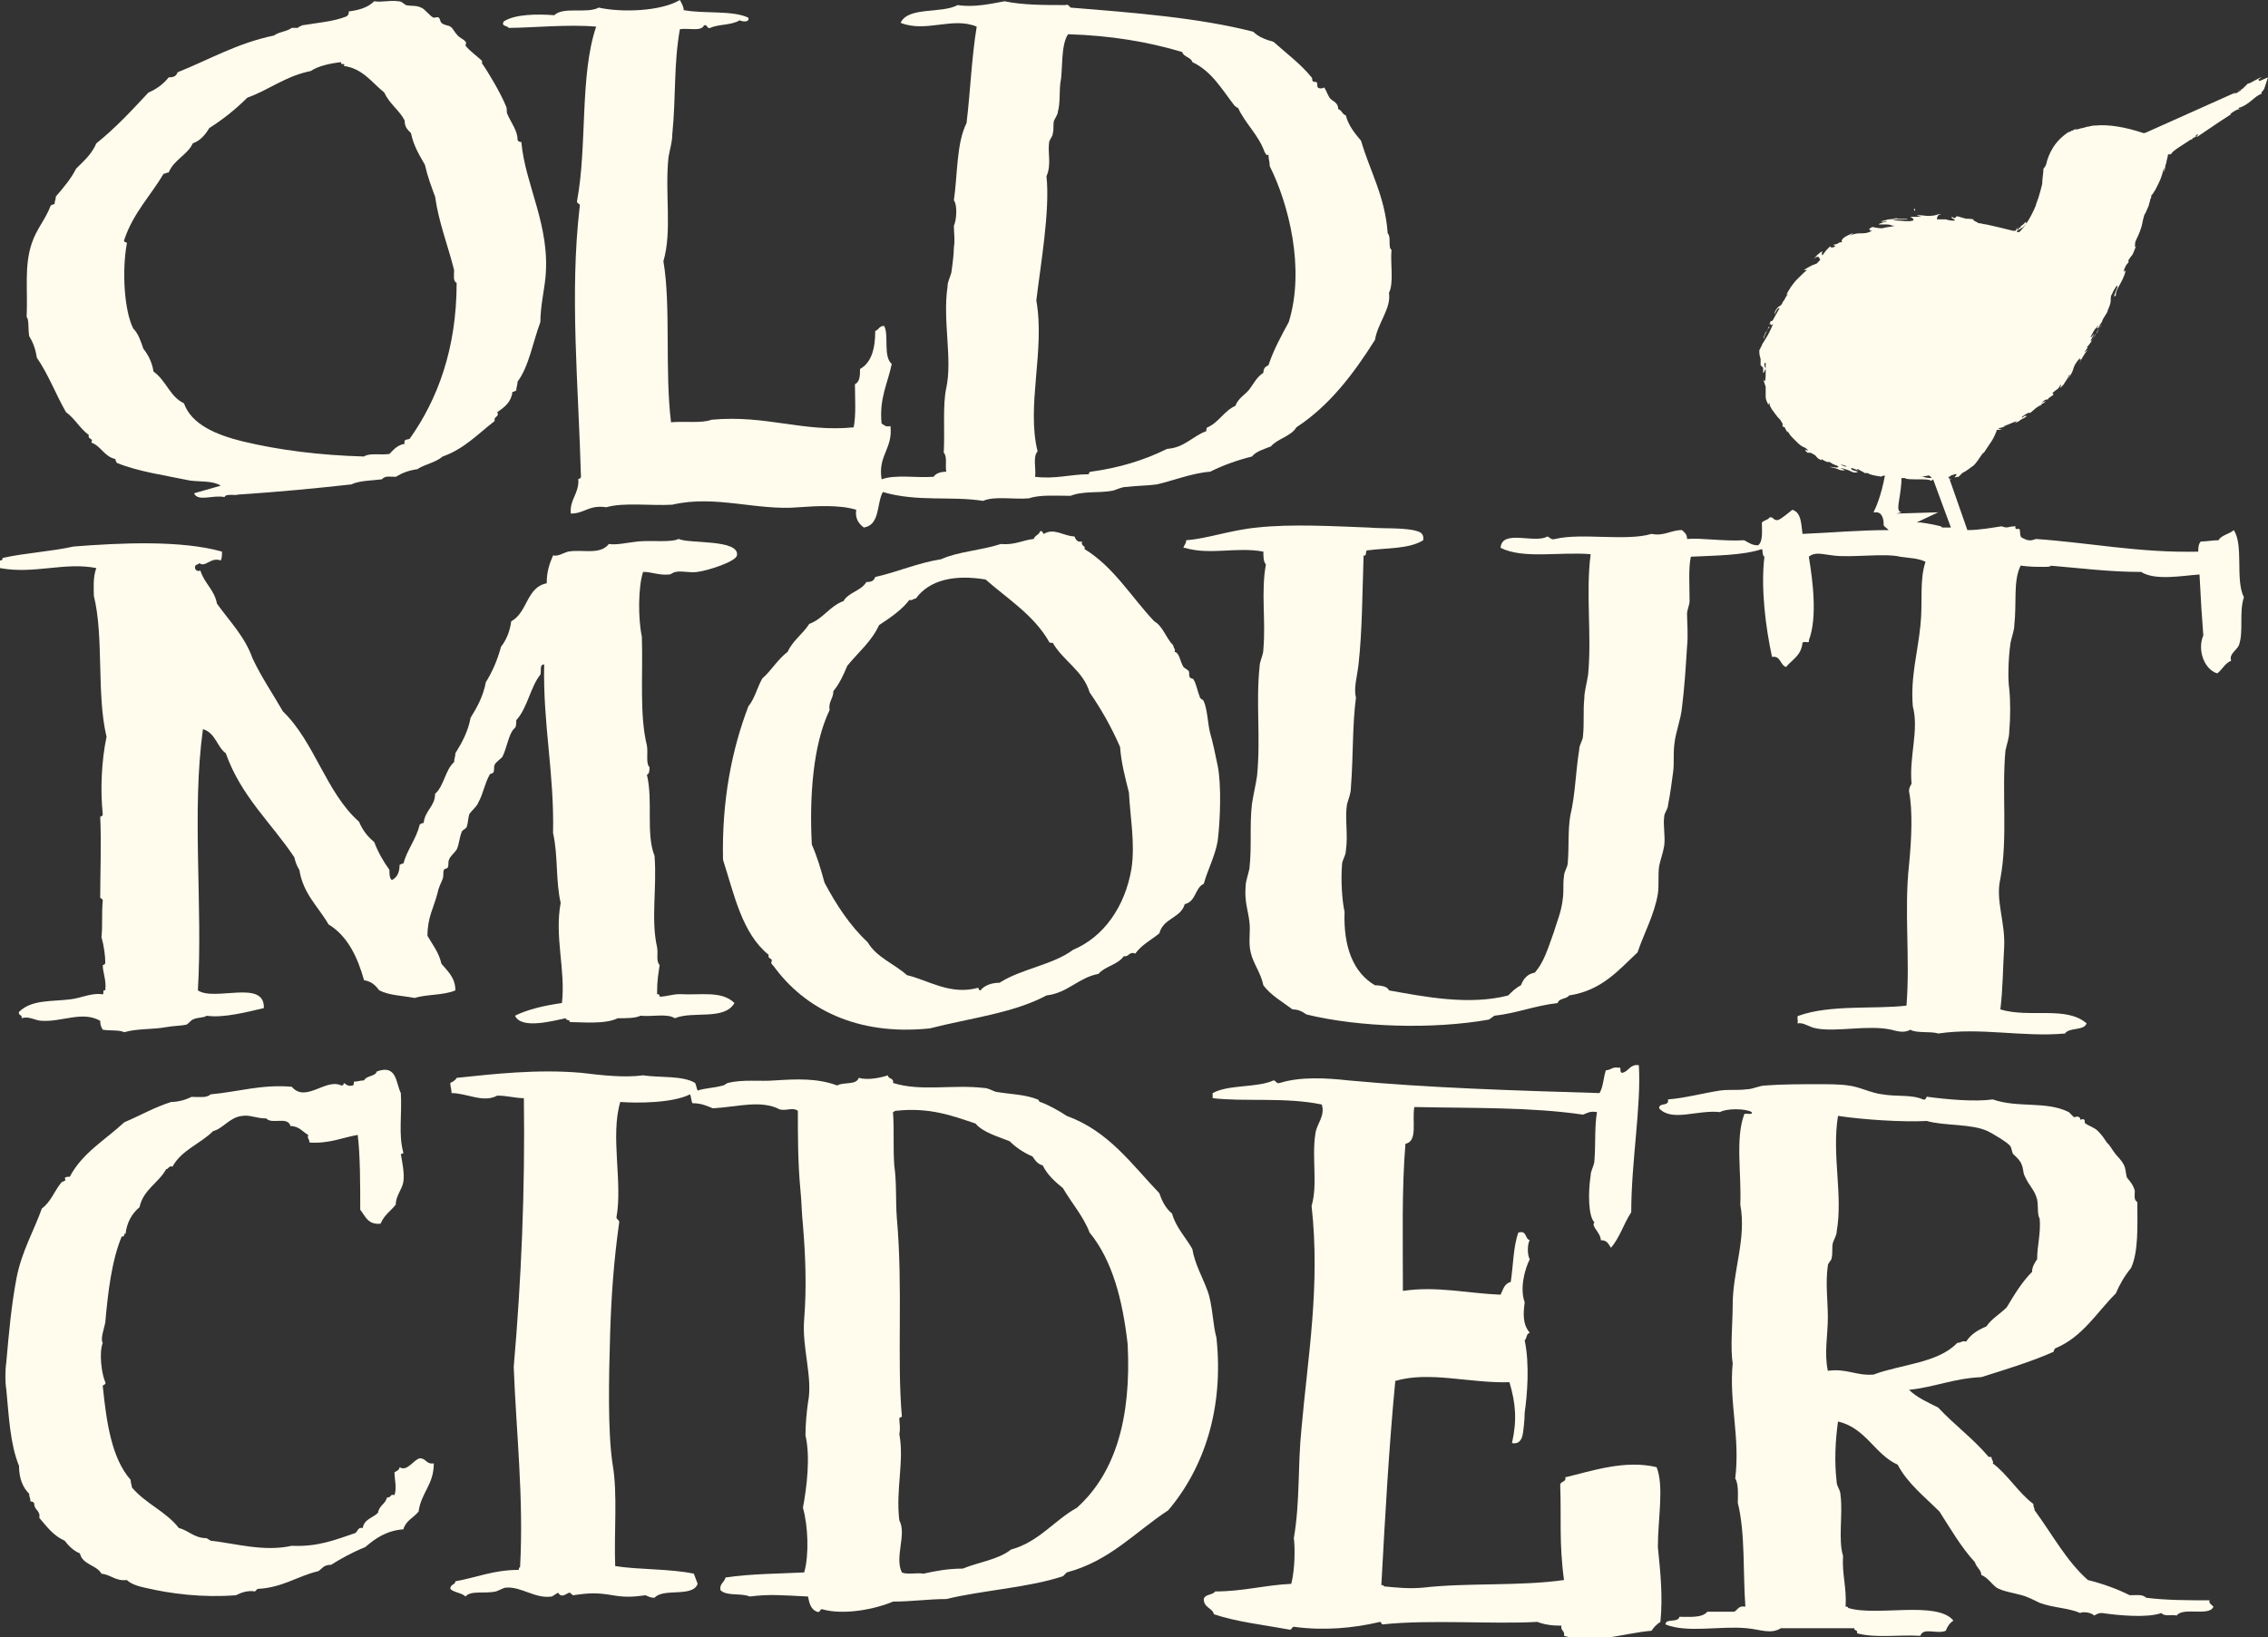
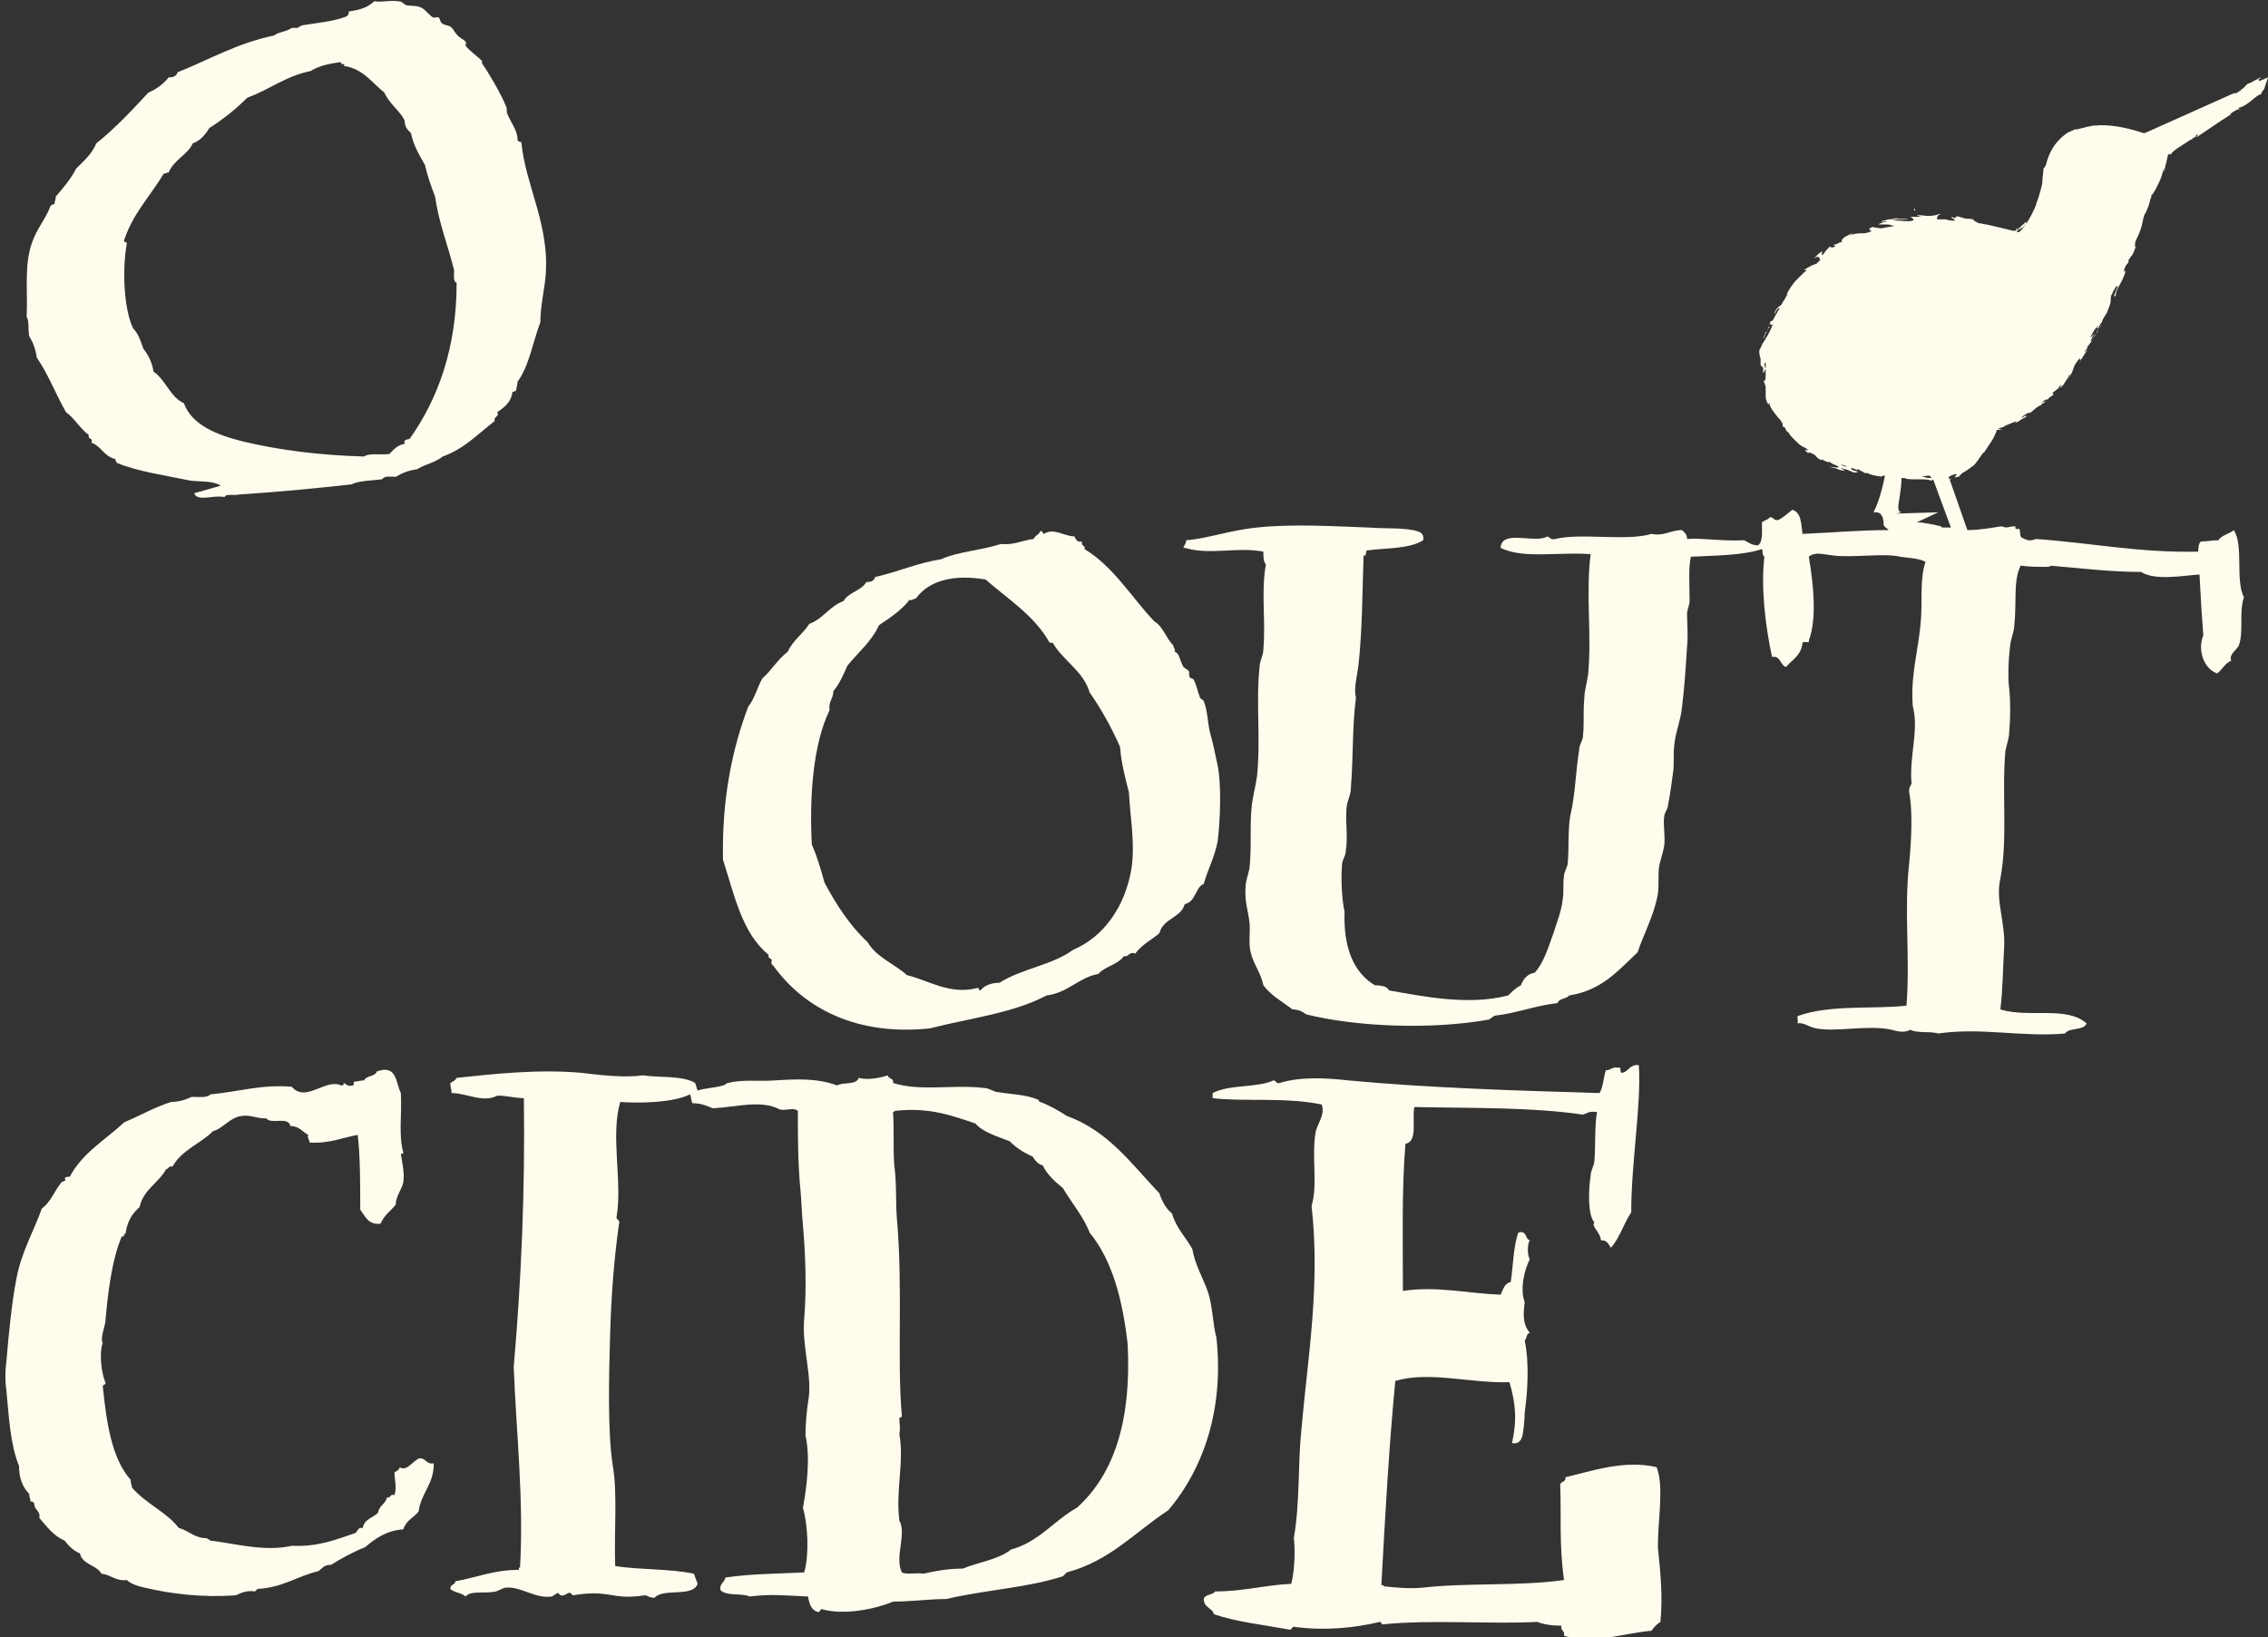
<svg xmlns="http://www.w3.org/2000/svg" xmlns:xlink="http://www.w3.org/1999/xlink" version="1.1" id="Layer_1" x="0px" y="0px" width="178.8px" height="129.1px" viewBox="0 0 178.8 129.1" style="enable-background:new 0 0 178.8 129.1;" xml:space="preserve">
  <rect x="0" y="0" width="178.8" height="129.1" fill="#333333" stroke="none" />
  <style type="text/css">
	.st0{clip-path:url(#SVGID_2_);fill:#fffced;}
</style>
  <g>
    <defs>
      <rect id="SVGID_1_" width="178.8" height="129.1" />
    </defs>
    <clipPath id="SVGID_2_">
      <use xlink:href="#SVGID_1_" style="overflow:visible;" />
    </clipPath>
-     <path class="st0" d="M40.1,2.2c1.7,0,4.7-0.3,6.9-0.1c-1.3,3.8-0.7,9.4-1.5,13.7c-0.1,0.3,0.3,0.2,0.2,0.5   c-0.8,6.9-0.1,14,0.1,21.3c0,0.2-0.3,0.1-0.2,0.3c0,1.1-0.7,1.5-0.6,2.6c1.1,0,1.4-0.7,2.8-0.5c1.4-0.4,3.5-0.1,5.2-0.2   c3.4-0.8,6.7,0.5,10,0.2c1.4-0.1,3.2-0.2,4.5,0.2c-0.1,0.7,0.2,1.1,0.6,1.4c1.3-0.2,1-1.9,1.5-2.8c2.7,0.8,5.4,0.3,7.9,0.7   c0.9-0.4,2.4-0.1,3.6-0.2c0.9-0.3,2.1-0.2,3.3-0.2c1-0.4,2.2-0.2,3.3-0.4c0.4-0.1,0.7-0.3,1.1-0.3c0.8-0.1,1.7-0.1,2.4-0.2   c1.3-0.3,2.8-0.9,4.2-1c1-0.5,2.1-0.9,3.3-1.2c0.3-0.4,1-0.6,1.5-0.8c0.5-0.6,1.6-0.8,2-1.5c2.6-1.7,4.5-4.2,6.2-6.9   c0.2-1.3,1.3-2.5,1.1-3.7c0.4-0.8,0.1-2.3,0.2-3.4c-0.3-0.2,0-1-0.3-1.3c-0.2-2.9-1.4-4.9-2.1-7.3c-0.5-0.6-1-1.2-1.2-2   c-0.3-0.1-0.3-0.4-0.6-0.5c0-0.5-0.4-0.6-0.6-0.8c-0.2-0.2-0.3-0.6-0.5-0.9C104.2,7,104,7,103.9,6.9c-0.1-0.1,0-0.3-0.1-0.4   c-0.1-0.1-0.3,0-0.3-0.1c-0.1-0.1,0-0.2-0.1-0.3c-0.9-1.1-2-1.9-3-2.8c-0.7-0.2-1.2-0.4-1.6-0.8C94.5,1.4,89.4,1,84.4,0.6   c-0.1-0.1-0.2-0.3-0.4-0.2c-1.7,0-3.4,0-4.8-0.3c-1.1,0.2-2.4,0.5-3.7,0.3c-1.3,0.7-3.9,0.1-4.5,1.4c2,0.8,4.1-0.5,6,0.3   c-0.4,2.4-0.5,5.1-0.8,7.6c-0.8,1.6-0.7,4-1,6.1c0.3,0.4,0.2,1.6,0,2c0,0.6,0.1,1.1,0,1.7c0,0.5-0.1,1.3-0.2,2   c-0.1,0.4-0.3,0.7-0.3,1.1c-0.4,2.7,0.4,5.7-0.1,8c-0.3,1.4-0.1,3.4-0.2,5.1c0.3,0.3,0.1,1,0.2,1.5c-0.4,0-0.8,0.1-1,0.4   c-1.4,0.1-3-0.2-4.1,0.2c-0.3-1.9,0.9-2.4,0.7-4.2c-0.4,0.1-0.5-0.1-0.7-0.2c-0.2-2,0.5-3.2,0.8-4.7c-0.7-0.6-0.2-2.3-0.6-3   c-0.4,0-0.4,0.3-0.7,0.4c0,1.4-0.3,2.5-1.2,3c0,0.5,0,1-0.4,1.2c0,1.1,0.1,2.4-0.1,3.4c-4,0.4-6.9-1-11.2-0.6   c-0.8,0.3-2.1,0.1-3.2,0.2c-0.5-4.1,0-9.2-0.6-12.7c0.7-2.4,0.1-5.3,0.4-8.2c0.1-0.6,0.3-1.2,0.3-1.8c0.3-3,0.1-5.5,0.6-8.3   c0.7-0.1,1.7,0.2,1.9-0.3c0.3-0.1,0.2,0.3,0.5,0.2c0.6-0.3,1.7-0.2,2.3-0.6c0.2,0.1,0.8,0.2,0.7-0.2c-1.2-0.6-3.5-0.3-5.1-0.6   c0-0.3-0.2-0.6-0.3-0.8c-1.5,0.9-4.6,1-6.4,0.6c-0.9,0.5-2.8-0.1-3.5,0.6c-1.3-0.1-3.1-0.1-4,0.5C39.5,2.1,40,2,40.1,2.2    M81.7,23.7c0.3-2.6,1.1-7.1,0.8-9.8c0.4-0.9,0.1-1.8,0.2-2.6c0-0.3,0.3-0.5,0.3-0.8c0.1-0.3,0-0.7,0.1-1c0.1-0.2,0.3-0.5,0.3-0.7   c0.2-0.7,0.1-1.6,0.2-2.3c0.2-0.9,0-2.9,0.6-3.8c3.4,0.1,6.3,0.6,9,1.4c0.1,0.4,0.7,0.4,0.8,0.8c1.5,0.7,2.3,2.1,3.3,3.4   c0.1,0.1,0.2,0.2,0.3,0.2c0.6,1.3,1.6,2.1,2.1,3.5c0.1,0.1,0.1,0.3,0.3,0.2c0,0.4,0.1,0.5,0.1,0.9c1.5,3,2.8,8.1,1.5,12.3   c-0.6,1.1-1.2,2.2-1.6,3.4c-0.2,0.1-0.4,0.2-0.4,0.6c-0.5,0.3-0.8,0.9-1.1,1.3c-0.3,0.4-0.9,0.7-1.1,1.3c-0.9,0.4-1.3,1.3-2.2,1.7   c-0.1,0-0.1,0.2-0.1,0.3c-1.1,0.4-1.7,1.3-3.1,1.4c-1.8,0.9-3.8,1.5-6,1.8c-0.2,0-0.1,0.2-0.2,0.2c-1.4,0-2.6,0.4-4.2,0.2   c0.1-0.6-0.2-1.6,0.2-2C80.9,32,82.4,27.6,81.7,23.7" />
    <path class="st0" d="M2.3,26.5c0.3,0.5,0.5,1,0.6,1.7c0.9,1.3,1.5,2.9,2.3,4.3c0.7,0.5,1.1,1.3,1.8,1.8c-0.1,0.4,0.4,0.2,0.2,0.6   c0.8,0.3,1,1.1,1.9,1.3c0,0.2,0.1,0.2,0.1,0.3c1.7,0.7,3.9,1,5.8,1.4c0.8,0.1,1.8,0,2.4,0.4c-0.7,0.2-1.4,0.4-2.1,0.6   c0.3,0.7,1.5,0.1,2.4,0.3c0.1-0.3,0.8-0.1,1.1-0.2c3.1-0.2,6.2-0.5,8.9-0.8c0.6-0.3,1.6-0.3,2.4-0.4c0.3-0.3,0.5-0.2,1.1-0.2   c0.5-0.3,1-0.5,1.7-0.6c0.6-0.4,1.4-0.5,2-1c1.7-0.6,2.8-1.8,4.1-2.8c-0.1-0.4,0.4-0.3,0.2-0.7c0.6-0.4,1.1-0.8,1.2-1.6   c0.2,0,0.2-0.1,0.3-0.1c0-0.3,0.1-0.4,0.1-0.7c0.9-1.2,1.2-3.1,1.8-4.7c0-1.2,0.3-2.5,0.4-3.5c0.4-4.1-1.6-7.3-1.9-10.7   c-0.2,0-0.3-0.1-0.3-0.2c0-0.7-0.5-1.3-0.8-2c-0.1-0.2,0-0.4-0.1-0.6c-0.4-1-1.4-2.7-1.9-3.4c0,0,0-0.2,0-0.2   C37.7,4.5,37,4,36.7,3.6c0-0.1,0.1-0.3,0-0.3C36.6,3.1,36.2,3,36,2.7c-0.2-0.2-0.3-0.5-0.5-0.6C35.4,2,35,2,34.8,1.8   c-0.1-0.1-0.1-0.3-0.2-0.4c-0.1-0.1-0.3,0-0.4,0c-0.3-0.1-0.7-0.7-1-0.8c-0.4-0.2-0.8-0.1-1.2-0.2c-0.2-0.1-0.3-0.3-0.6-0.3   c-0.7-0.1-1.3,0.1-1.9,0c-0.5,0.5-1.2,0.7-2,0.8c0,0.1,0,0.3-0.2,0.4c-1,0.4-2.3,0.5-3.5,0.7c-0.1,0.1-0.3,0.1-0.3,0.2H23   c-0.4,0.3-1,0.3-1.4,0.6c-2.9,0.6-5.1,1.9-7.6,2.9c-0.1,0.3-0.3,0.4-0.7,0.4c-0.4,0.5-0.9,0.9-1.6,1.2c-1.3,1.4-2.6,2.8-4.1,4   c-0.4,0.9-1,1.4-1.6,2c-0.4,0.8-1,1.5-1.6,2.2c0,0.3-0.1,0.3-0.1,0.6c-0.2,0-0.2,0.1-0.3,0.1c-0.4,1.1-1.1,1.8-1.5,3   c-0.6,1.8-0.3,3.6-0.4,5.8C2.3,25.2,2.2,25.9,2.3,26.5 M9.8,18.9c0.7-2.1,2.1-3.5,3.1-5.2c0.2,0,0.2-0.1,0.4-0.1   c0.4-1,1.5-1.4,1.9-2.3c0.6-0.2,1-0.7,1.3-1.2c1.1-0.7,2.1-1.5,3-2.4c1.7-0.6,3-1.7,5-2.1c0.6-0.4,1.5-0.6,2.4-0.7   c-0.1,0.3,0.4,0,0.2,0.3c1.5,0.2,2.2,1.3,3.2,2.1c0.4,0.9,1.2,1.4,1.6,2.2c0,0.5,0.2,0.7,0.5,1c0.2,1,0.7,1.8,1.1,2.5   c0.2,0.9,0.5,1.7,0.8,2.5c0.3,2.1,1,3.8,1.5,5.8c0,0.4-0.1,0.9,0.2,1c0,5.2-1.5,9.2-3.7,12.3c-0.2,0.1-0.5,0-0.4,0.4   c-0.6,0.1-0.9,0.5-1.2,0.8c-0.7,0.1-1.6-0.1-2,0.2c-3.5-0.1-6.7-0.5-9.6-1.2c-2-0.5-4-1.3-4.6-3c-1.1-0.5-1.4-1.8-2.4-2.5   c-0.1-0.7-0.4-1.3-0.8-1.8c-0.2-0.6-0.4-1.2-0.8-1.6c-0.7-1.4-0.9-4.5-0.5-6.7C10,19,9.7,19.2,9.8,18.9" />
    <path class="st0" d="M61,76.2c2.4,3.3,6.5,5.5,12.3,4.9c3.1-0.8,6.6-1.2,9.2-2.6c1.7-0.2,2.5-1.4,4.1-1.7c0.5-0.6,1.5-0.7,2-1.4   c0.4,0.1,0.4-0.4,0.9-0.2c0.5-0.7,1.3-1.1,1.9-1.6c0.3-1.2,1.7-1.2,2-2.3c0.9-0.2,0.8-1.3,1.5-1.6c0.3-1.1,0.9-2.2,1.1-3.4   c0.2-1.6,0.3-4.4,0-5.9c-0.2-1-0.4-1.9-0.6-2.6c-0.2-0.8-0.2-1.8-0.5-2.5c0-0.1-0.3-0.2-0.3-0.3c-0.2-0.5-0.3-1.1-0.5-1.4   c0-0.1-0.3-0.1-0.3-0.2c-0.1-0.1,0-0.4-0.1-0.5c-0.1-0.1-0.3-0.2-0.4-0.3c-0.3-0.5-0.3-1.1-0.7-1.2c0.1-0.2-0.1-0.3-0.1-0.5   c-0.6-0.6-0.8-1.5-1.5-1.9c-1.8-1.9-3.2-4.3-5.5-5.7c0.1-0.3-0.3-0.2-0.2-0.6c-0.4,0.1-0.5-0.2-0.6-0.4c-0.8,0-1.6-0.7-2.4-0.2   c-0.1,0-0.1-0.3-0.3-0.2c-0.1,0.3-0.4,0.3-0.5,0.6c-0.9,0.1-1.5,0.5-2.6,0.4c-1.5,0.5-3.4,0.6-4.7,1.2c-1.9,0.3-3.4,1-5.2,1.4   c-0.1,0.3-0.3,0.4-0.7,0.4c-0.4,0.7-1.4,0.8-1.8,1.5c-1.1,0.4-1.6,1.4-2.7,1.8c-0.5,0.8-1.3,1.3-1.7,2.2c-0.8,0.6-1.3,1.5-2,2.1   c-0.4,0.7-0.6,1.6-1.1,2.2c-1.3,3.4-2.1,7.4-2,12.1c0.9,2.8,1.5,5.8,3.6,7.5c-0.1,0.4,0.4,0.2,0.2,0.6C60.8,76,60.9,76.1,61,76.2    M65.7,54.5c0.5-0.6,0.8-1.3,1.1-2c0.9-1.1,1.9-1.9,2.5-3.2c0.9-0.6,1.8-1.2,2.4-2c0.2,0.1,0.3-0.1,0.5-0.1   c1.1-1.5,3.1-1.9,5.5-1.5c1.7,1.5,3.8,2.8,5,4.9c0,0.1,0.2,0.1,0.3,0.1c0.8,1.4,2.4,2.2,2.9,3.9c0.9,1.3,1.7,2.7,2.4,4.3   c0.1,1.3,0.4,2.4,0.7,3.6c0.1,2,0.5,4,0.2,6c-0.5,3-2.2,5.4-4.6,6.4c-1.6,1.2-4.1,1.5-5.8,2.6c-0.6,0-1.2,0.2-1.5,0.6   c-0.2,0-0.1-0.2-0.2-0.2c-2.2,0.6-3.9-0.6-5.6-1c-1-0.9-2.4-1.4-3.1-2.6C67,73,65.9,71.3,65,69.6c-0.3-1.1-0.6-2.1-1-3   c-0.2-3.8,0.1-7.9,1.4-10.6C65.3,55.3,65.7,55.1,65.7,54.5" />
-     <path class="st0" d="M7.6,44.8c-0.3,0.7-0.2,1.8-0.2,2.2c0.8,3.2,0.2,7.8,1,11.1C8,60,7.9,62.3,8.1,64.2c0,0.2-0.2,0.2-0.2,0.2   c0.1,2,0,4.5,0,6.4c0,0,0.2,0.1,0.2,0.2C8,72.2,8.1,73,8,73.9c0.2,0.7,0.3,1.5,0.3,2c0,0.2-0.2,0.2-0.2,0.2c0,0.6,0.3,1.2,0.2,2   C8,78,8.3,78.5,8,78.4c-0.8-0.1-1.6,0.3-2.4,0.4c-1.5,0.2-3.1,0-4.1,1c-0.1,0.3,0.3,0.2,0.2,0.5c0.6-0.2,1.1,0.2,1.6,0.2   c1.6,0.1,3.2-0.8,4.6,0C7.9,80.9,8,81,8.1,81.2c0.5,0.1,1.3,0,1.7,0.2c1-0.3,2.2-0.2,3.3-0.4c0.5-0.1,1.2-0.1,1.6-0.2   c0.2-0.1,0.3-0.3,0.5-0.4c0.4-0.2,0.8-0.1,1.1-0.3c1.3,0.2,3.2-0.3,4.5-0.6c0.1-2.3-3.9-0.5-5.2-1.4c0.4-6.7-0.5-14.1,0.4-20.6   c1,0.3,1.1,1.4,1.8,1.9c1.2,3.4,3.6,5.5,5.4,8.2c0.1,0.4,0.2,0.7,0.4,1c0.3,1.9,1.5,2.9,2.3,4.3c1.5,0.9,2.3,2.6,2.8,4.4   c0.6,0.1,0.9,0.4,1.2,0.8c0.8,0.4,1.7,0.4,2.8,0.6c0.9-0.3,2.3-0.2,3.2-0.6c0-1-0.6-1.5-1.1-2.1c-0.2-0.9-0.7-1.5-1.1-2.2   c0-1.5,0.5-2.2,0.8-3.4c0.1-0.5,0.3-0.8,0.4-1.1c0.1-0.3,0-0.5,0.1-0.7c0-0.1,0.3-0.1,0.3-0.2c0.1-0.2,0-0.4,0.1-0.6   c0.1-0.3,0.4-0.5,0.6-0.8c0.2-0.4,0.2-0.9,0.4-1.4c0.1-0.2,0.3-0.2,0.4-0.4c0.1-0.3,0.1-0.7,0.2-1c0.2-0.3,0.6-0.6,0.7-0.9   c0.4-0.7,0.5-1.5,0.9-2.2c0-0.1,0.3-0.1,0.3-0.2c0.1-0.2,0-0.4,0.1-0.6c0.1-0.2,0.4-0.4,0.6-0.6c0.4-0.8,0.5-1.9,1-2.3   c0.1-0.1,0.1-0.4,0.1-0.6c0.9-1,1.1-2.6,1.9-3.6c0.1-0.3-0.1-0.8,0.3-0.8c-0.1,4.8,0.8,8.5,0.7,13.3c0.4,1.7,0.2,3.8,0.6,5.5   c-0.5,2.7,0.4,5.3,0.1,7.9c-1.4,0.2-2.7,0.5-3.7,1c0.5,1.1,3,0.4,4,0.2c0,0.2,0.4,0.1,0.3,0.3c0.9,0,2.8,0.2,3.8-0.3   c0.7,0,1.4,0,1.8-0.2c0.9,0.1,2.1-0.2,2.7,0.2c1.4-0.6,3.9,0.2,4.7-1.2c-1-1-2.7-0.6-4.3-0.7c-0.6,0-1.1,0.2-1.6,0.2   c0-0.1,0-0.2-0.2-0.2c0-1.2,0.1-1.5,0.2-2.3c-0.3-0.3-0.1-0.9-0.2-1.4c-0.5-2.2,0-4.7-0.2-7.2c-0.7-1.8-0.1-4.3-0.6-6.4   c0.2-0.1,0.2-0.3,0.2-0.6c-0.3-0.3-0.1-1.1-0.2-1.7c-0.6-2.4-0.3-5.6-0.4-8.6c-0.3-1.4-0.3-3.9,0.1-5.1c0.7,0,1.3,0.3,2.1,0.2   c0.1,0,0.3-0.2,0.5-0.2c0.5-0.1,1.1,0.1,1.7,0c0.8-0.1,3-0.8,3.1-1.3c0.2-1.3-3.8-0.9-4.6-1.3c-0.6,0.3-2.1,0.1-3.2,0.2   c-0.9,0.1-1.7,0.3-2.3,0.2c-0.7,0.9-2.1,0.4-3.2,0.6c-0.4,0.1-0.8,0.4-1.2,0.3c-0.3,0.7-0.5,1.3-0.5,2.2c-1.6,0.3-1.5,2.3-2.8,3   c-0.1,0.8-0.4,1.5-0.8,2c-0.3,1.1-0.7,2-1.2,2.8c-0.2,1.1-0.7,2-1.2,2.8c-0.2,1.1-0.7,2-1.2,2.8c0,0.3-0.1,0.4-0.1,0.7   c-0.7,0.6-0.8,1.9-1.5,2.5c0,1-0.8,1.3-0.9,2.3c-0.2,0-0.2,0.1-0.3,0.1c-0.3,1.2-1,2-1.3,3.1c-0.2,0-0.2,0.1-0.3,0.1   c0,0.6-0.2,1-0.6,1.2c-0.2-0.1-0.2-0.5-0.2-0.8c-0.5-0.7-0.9-1.4-1.2-2.2c-0.5-0.4-0.9-0.9-1.2-1.6c-2.6-2.3-3.5-6.3-6-8.7   c-0.8-1.4-1.7-2.7-2.4-4.2c-0.6-1.7-1.8-2.9-2.8-4.3c-0.2-1.1-1-1.6-1.3-2.6c-0.3,0.1-0.5-0.1-0.4-0.4c0.1-0.1,0.3-0.1,0.3-0.2   c0.5,0.4,0.9-0.5,1.7-0.2c0.1-0.2,0.1-0.4,0.1-0.7c-3.2-0.9-7.9-0.7-11.7-0.4C4,43.5,2,43.6,0.2,44c0,0.1,0,0.2-0.2,0.2v0.6   C2.7,45.3,5.1,44.3,7.6,44.8" />
    <path class="st0" d="M130.6,115.7c-2.5-0.6-5.1,0.3-7.2,0.8c0.1,0.4-0.4,0.3-0.4,0.6c0.1,2.5-0.1,4.6,0.3,7.5   c-3.5,0.5-7.7,0.2-11.1,0.6c-1.1,0.1-2.1,0-3.1-0.1c0-0.1-0.1-0.1-0.2-0.1c0.3-5.5,0.6-10.9,1.1-16.1c2.7-0.8,5.9,0.2,9,0.1   c0.5,1.7,0.6,3,0.2,4.8c0.5,0.1,0.7-0.2,0.8-0.5c0.1-0.3,0.2-1.4,0.2-1.9c0.2-1.4,0.4-3.8,0-5.7c0.2-0.2,0.1-0.5,0.4-0.6   c-0.6-0.7-0.5-1.6-0.4-2.4c-0.4-1.1,0-2.6,0.4-3.4c-0.2-0.3-0.2-1.2,0-1.5c-0.4-0.1-0.2-0.8-0.9-0.6c-0.4,1.1-0.4,2.6-0.6,3.9   c-0.5,0.1-0.6,0.6-0.8,1c-2.6-0.1-5-0.7-7.7-0.3c0-4-0.1-8,0.2-11.6c1-0.2,0.5-1.8,0.7-2.9c4.8,0.1,9.2,0,13.3,0.6   c0.3-0.1,0.5-0.3,1.1-0.2c-0.2,1.2-0.1,2.5-0.2,3.8c0,0.4-0.3,0.8-0.3,1.2c-0.2,1.3-0.2,3.2,0.3,3.7c-0.3,0.3,0.5,0.8,0.5,1.4   c0.5,0,0.6,0.3,0.8,0.6c0.7-0.8,1-1.9,1.6-2.8c0-4,0.8-8.4,0.6-11.6c-0.7-0.1-0.8,0.5-1.3,0.6c-0.3,0,0-0.5-0.3-0.4   c-0.5-0.1-0.6,0.2-1,0.2c-0.2,0.6-0.2,1.3-0.5,1.8c-6.6-0.2-13.4-0.4-19.8-1c-1.8-0.2-3.8-0.3-5.4,0.2c-0.3,0.1-0.3-0.2-0.5-0.2   c-1.3,0.6-3.5,0.3-4.8,1v0.4c2.5,0.3,5.7-0.1,8.6,0.5c0.3,0.9-0.4,1.5-0.5,2.3c-0.3,1.9,0.2,4-0.3,5.7c0.7,6.3-0.3,11.9-0.8,17.6   c-0.3,2.9-0.1,5.7-0.6,8.6c0.1,0.7,0.1,2.4-0.2,3.6c-2.1,0.1-3.8,0.6-6,0.6c-0.2,0.3-0.8,0.2-0.9,0.6c0,0.7,0.7,0.7,0.8,1.2   c1.8,0.6,3.7,0.8,5.9,1.2c0.3,0.1,0.2-0.3,0.5-0.2c2.3,0.3,4.6,0.1,6.7-0.4c0.1,0,0.1,0.2,0.2,0.2c3.7-0.4,8.7,0,12.2-0.2   c0.5,0.2,1.1,0.3,1.9,0.3c-0.1,0.4,0.3,0.4,0.2,0.8c2.3,0.7,4.6-0.2,6.9-0.4c0.2-0.3,0.4-0.5,0.7-0.7c0.2-2,0-3.9-0.2-5.9   C130.7,119.8,131.2,117.2,130.6,115.7" />
    <path class="st0" d="M31.5,115.7c0,0.2-0.2,0.3-0.4,0.4c0,0.6,0.2,1.2,0,1.8c-0.4-0.1-0.2,0.2-0.6,0.2c-0.1,0.5-0.6,0.6-0.7,1.2   c-0.4,0.4-1.1,0.5-1.2,1.2c-0.4-0.1-0.4,0.3-0.6,0.4c-1.5,0.5-2.9,1.1-5,1c-2.2,0.5-4.5-0.2-6.4-0.4c-0.1-0.1-0.2-0.1-0.3-0.2   c-1,0-1.4-0.6-2.2-0.8c-1-1.3-2.6-1.9-3.7-3.2c0-0.2-0.1-0.3-0.1-0.6c-1.5-1.7-1.9-4.5-2.2-7.4c0-0.1,0.3-0.1,0.2-0.3   c-0.3-0.7-0.5-2.3-0.2-3.1c-0.2-0.3,0.1-1.1,0.2-1.6c0.2-2.3,0.5-4.9,1.3-6.8c0.3,0.1,0.1-0.3,0.3-0.2c0.1-0.9,0.5-1.6,1.1-2.1   c0.3-1.4,1.5-1.9,2.1-3c0.2,0,0.2-0.3,0.5-0.2c0.7-1.3,2.2-1.8,3.2-2.8c0.8-0.2,1.3-1.1,2.3-1.2c0.6-0.1,1.1,0.2,1.9,0.2   c0.4,0.5,1.7-0.2,1.9,0.6c0.7,0,1,0.5,1.4,0.7c-0.1,0.3,0.1,0.3,0.1,0.6c1.6,0.1,2.6-0.4,3.8-0.6c0.2,1.6,0.2,3.9,0.2,5.9   c0.4,0.5,0.6,1.2,1.6,1.1c0.3-0.7,0.8-1,1.2-1.5c0-0.7,0.5-1.2,0.6-1.8c0.1-0.7-0.1-1.6-0.2-2.2c0,0,0.2,0,0.2-0.1   c-0.4-1.4-0.1-3-0.2-4.7c-0.4-0.8-0.3-2.3-1.9-1.7c-0.1,0.4-0.8,0.3-1,0.7c-0.3,0-0.5,0.1-0.8,0.1c0,0.1,0,0.3-0.1,0.3   c-0.4,0.1-0.5-0.1-0.7-0.2c0,0.1,0,0.2-0.2,0.2C25.7,85,24.1,87,23,85.7c-2.4-0.2-4.2,0.4-6.4,0.6c-0.3,0.3-0.9,0.2-1.5,0.2   c-0.4,0.2-1,0.4-1.6,0.4c-1.3,0.4-2.5,1.1-3.7,1.6c-1.5,1.4-3.3,2.4-4.3,4.3c-0.2,0-0.3,0-0.4,0.1c0.2,0.3-0.2,0.2-0.3,0.4   c-0.5,0.6-0.8,1.5-1.5,2c-0.6,1.7-1.6,3.4-2,5.5c-0.4,2.1-0.6,4.3-0.8,6.6c-0.1,0.7-0.1,1.6,0,2.2c0.2,2.1,0.3,4.3,1,6   c0,1,0.3,1.7,0.8,2.2c0,0.3,0.1,0.3,0.1,0.6c0.2,0,0.3,0.1,0.3,0.2c0,0.5,0.5,0.5,0.4,1.1c0.6,0.7,1.1,1.4,2,1.8   c0.3,0.4,0.7,0.8,1.2,1c0.2,0.9,1.3,0.9,1.7,1.6c0.8,0.1,1.1,0.6,2,0.5c0.3,0.3,0.9,0.5,1.4,0.6c2.1,0.5,4.6,0.8,7.2,0.6   c0.4-0.2,0.9-0.4,1.5-0.3c0.1-0.1,0.2-0.2,0.2-0.2c2-0.1,3.1-1,4.8-1.4c0.3-0.2,0.4-0.5,1-0.5c0.8-0.5,1.7-1,2.7-1.4   c0.8-0.7,1.7-1.3,3-1.4c0.2-0.7,0.8-0.9,1.2-1.4c0.2-1.5,1.2-2.1,1.2-3.8c-0.6,0.1-0.6-0.4-1.1-0.4   C32.6,115.1,32.1,116.1,31.5,115.7" />
    <path class="st0" d="M95.9,105.5c-0.3-1.1-0.3-2.6-0.7-3.7c-0.4-1.1-1-2.1-1.2-3.3c-0.5-0.9-1.3-1.7-1.6-2.8c-0.5-0.4-0.8-1-1-1.6   c-2.2-2.3-4-4.9-7.3-6.1c-0.6-0.4-1.5-0.9-2.1-1.1c-0.1,0-0.1-0.2-0.2-0.2c-1-0.4-2.1-0.4-3.3-0.6c-0.3-0.1-0.6-0.3-0.9-0.3   c-2.5-0.3-5,0.3-7.2-0.4c0.1-0.4-0.4-0.3-0.4-0.6c-0.6,0.2-1.6,0.4-2.3,0.2c-0.2,0.6-1.2,0.3-1.7,0.6c-1.6-0.6-3.3-0.5-4.9-0.4   c-1.2,0.1-2.5-0.1-3.7,0.2c-0.1,0-0.3,0.2-0.4,0.2c-0.7,0.2-1.4,0.2-2,0.4c-0.1-0.2-0.1-0.4-0.2-0.6c-1-0.6-2.8-0.4-4.1-0.6   c-1.5,0.2-3.2,0-4.9-0.2c-3.5-0.3-6.9,0.1-9.8,0.4c-0.1,0.2-0.3,0.3-0.5,0.4c0,0.3,0.1,0.5,0.1,0.8c1.2,0,2.5,0.8,3.6,0.2   c0.8,0,1.4,0.2,2.1,0.2c0.1,7.3-0.2,14.3-0.8,21.2c0.2,5.2,0.8,10.4,0.5,15.8c-0.1,0-0.1,0.1-0.1,0.2c-2,0-3.3,0.6-5,0.9   c0,0.3-0.4,0.2-0.4,0.6c0.3,0.3,0.9,0.3,1.2,0.6c0.4-0.5,1.5-0.2,2.4-0.4c0.3-0.1,0.6-0.3,0.8-0.3c1.2-0.1,2.3,0.9,3.6,0.7   c0.2-0.1,0.3-0.2,0.5-0.3c0.3,0.5,0.7,0,0.9,0c0.1,0,0.2,0.2,0.3,0.2c1.3-0.2,1.9-0.2,3.1,0c1.1,0.2,1.8,0.1,2.6,0   c0.2,0.1,0.4,0.2,0.7,0.2c0.7-0.8,3,0,3.4-1.1c-0.1-0.3-0.2-0.5-0.3-0.8c-1.9-0.4-4.3-0.3-6.2-0.6c-0.1-2.7,0.2-5.7-0.2-8   c-0.4-2.6-0.3-6.9-0.2-10.3c0.1-3.2,0.3-5.8,0.7-8.7c0.1-0.3-0.2-0.3-0.2-0.5c0.5-2.8-0.5-6.4,0.3-9.1c1.3,0.1,4.1,0.1,5.5-0.6   c0.1,0.2,0.1,0.6,0.2,0.7c0.7,0,1.1,0.2,1.6,0.4c1.9-0.1,3.8-0.7,5.3,0.1c0.6,0.1,1-0.2,1.4,0.1c0,2,0,4.1,0.2,6.2   c0.1,1,0.1,1.9,0.2,2.8c0.2,2.4,0.3,4.9,0.1,7.4c-0.2,2.3,0.7,4.6,0.3,6.6c-0.1,0.7-0.2,1.7-0.2,2.6c0.4,1.7,0.1,4.1-0.2,5.7   c0.4,1.4,0.5,3.7,0.1,5.1c-1.9,0.1-4.2,0.1-6.2,0.4c-0.1,0.4-0.5,0.5-0.4,1c0.5,0.5,1.6,0.2,2.3,0.5c1.6-0.2,2.5-0.1,4.6,0   c0.1,0.5,0.2,1,0.7,1.2c0.3,0.1,0.2-0.2,0.4-0.2c1.7,0.5,4.2,0,5.6-0.6c1.5,0,2.8-0.2,4.2-0.2c2.9-0.7,6.5-0.9,9.2-1.8   c0.1-0.1,0.2-0.2,0.3-0.3c3.4-0.9,5.4-3.2,8-4.9C94.9,115.8,96.5,111.1,95.9,105.5 M84.9,118.9c-1.8,1-3,2.7-5.2,3.3   c-1,0.8-2.6,1-3.8,1.5c-1.2,0-2.2,0.2-3.1,0.4c-0.5-0.1-1.3,0.1-1.7-0.1c-0.6-1.2,0.4-3-0.2-4.1c-0.3-2.4,0.4-4.7,0-6.8   c0.1-0.5,0-0.9,0-1.2c0-0.2,0.2-0.1,0.2-0.2c-0.4-4.5,0.1-10.1-0.4-15.7c-0.1-1.3,0-2.7-0.2-4.1c-0.1-1.4,0-2.9-0.1-4.2   c0.1,0,0.1-0.1,0.2-0.1c2.7-0.3,4.5,0.4,6.3,1c0.6,0.7,1.7,1,2.7,1.4c0.5,0.5,1.1,0.9,1.8,1.2c0.2,0.3,0.4,0.6,0.8,0.7   c0.4,0.8,1,1.3,1.6,1.8c0.7,1.2,1.6,2.2,2.1,3.5c1.8,2.2,2.6,5.3,3,8.8C89.2,111.9,87.9,116.2,84.9,118.9" />
-     <path class="st0" d="M174.2,126.2c-1.7,0-3.4,0-5-0.2c-0.3-0.3-0.8-0.2-1.3-0.2c-1-0.5-2.1-0.9-3.3-1.2c-1.7-1.5-2.8-3.6-4.2-5.5   c0-0.2-0.1-0.2-0.1-0.5c-1.2-0.9-2-2.3-3.2-3.2c0.1-0.2-0.1-0.2-0.1-0.5c-0.1,0-0.3,0-0.3-0.1c-1.2-1.4-2.7-2.5-3.9-3.8   c-0.8-0.4-1.7-0.8-2.3-1.4c2-0.2,3.5-0.9,5.7-1c1.9-0.6,3.9-1.2,5.7-2c0-0.1,0.1-0.3,0.2-0.3c2.1-0.9,3.2-2.8,4.7-4.3   c0.3-0.7,0.7-1.4,1.2-2c0.6-1.3,0.5-3.3,0.5-5.2c-0.3-0.2-0.2-0.5-0.2-0.9c-0.1-0.4-0.4-0.8-0.6-1c-0.1-0.2-0.1-0.6-0.2-0.9   c-0.2-0.5-0.6-0.8-0.8-1.1c-0.3-0.4-0.3-0.5-0.6-0.8c-0.2-0.3-0.4-0.6-0.7-0.9c-0.3-0.3-0.7-0.4-1-0.6c-0.1-0.1,0-0.3-0.1-0.3   c-0.1-0.1-0.2,0-0.3,0c0,0,0-0.2-0.1-0.2c-0.1-0.1-0.3,0-0.4,0c-0.1-0.1-0.3-0.3-0.4-0.4c-1.8-0.9-4-0.3-6-1   c-1.4,0.2-3.6,0-5.1-0.2c-0.2-0.1-0.1,0.3-0.4,0.2c-0.9-0.4-2-0.2-3.2-0.4c-0.9-0.1-1.8-0.6-2.7-0.7c-0.6-0.1-1.6-0.1-2.3-0.1   c-1.4,0-3,0-4.2,0.1c-0.5,0-1,0.3-1.5,0.3c-0.7,0.1-1.4,0-2.1,0.1c-1.3,0.2-2.8,0.6-4.1,0.7c0.1,0.6-0.7,0.2-0.7,0.7   c1,1.1,3,0.1,4.8,0.3c0.5-0.3,2-0.3,2.5,0c0.1,0.3-0.6,0-0.6,0.2c-0.7,1.9-0.2,4.7-0.3,7.1c0.5,2.7-0.6,5.2-0.6,7.9   c0,1.4-0.2,3.4,0,4.6c-0.3,3.1,0.6,5.8,0.2,9.1c0.3,0.4,0.2,1.7,0.2,1.9c0.6,2.4,0.4,5.5,0.6,8.2c-0.6-0.1-0.6,0.3-0.9,0.4h-2.1   c-0.4,0.5-1.4,0.4-2.2,0.4c-0.1,0.5-1.1,0.1-1.1,0.6c1.7,0.7,4.3,0.1,6.4,0.3c1.1,0.1,1.9,0.5,2.7,0h5.8c-0.1,0.2,0.3,0.1,0.2,0.4   c1.5,0.4,3.2,0.1,5,0.2c0.2-0.7,1.3-0.1,2-0.4c0.1-0.3,0.3-0.6,0.6-0.8c-1.3-1.6-6.1-0.3-8.3-1c0-0.1-0.1-0.1-0.2-0.1   c0.1-1.5-0.3-2.6-0.2-4c-0.4-1.3,0-3.3-0.2-4.8c0-0.4-0.3-0.7-0.3-1c-0.2-1.7-0.1-3.3,0.1-4.8c2.2,0.5,2.9,2.6,4.7,3.4   c0.8,1.5,2.1,2.5,3.3,3.7c0.9,1.4,1.7,2.8,2.8,4c0.1,0.4,0.5,0.6,0.5,1c0.5,0.2,0.8,0.7,1.2,1c0.5,0.3,1.3,0.4,2,0.6   c0.4,0.1,1,0.4,1.4,0.6c1.1,0.4,2.3,0.4,3.2,0.8c0.1-0.1,0.8-0.1,1.1,0.2c0.2-0.1,0.3-0.2,0.6-0.2c1.4,0.2,3.6,0.4,4.7,0   c0.2,0.3,0.8,0.1,1.2,0.2c0.5-0.7,2.6,0.1,2.9-0.7C174.3,126.5,174.1,126.4,174.2,126.2 M147.7,108.4c-1.4,0.1-2.1-0.5-3.6-0.3   c-0.3-1.4,0-2.8,0-4.2c0-1.3-0.2-2.7,0-4.1c0-0.2,0.3-0.4,0.3-0.6c0.1-0.4,0-0.8,0.1-1.2c0.1-0.3,0.3-0.6,0.3-0.9   c0.5-2.9-0.4-6,0.1-9.1c2,0.3,5.1,0.5,7,0.4c1.4,0.4,3.5,0.2,4.8,0.8c0.4,0.2,1.6,0.9,1.8,1.2c0.1,0.2,0.1,0.4,0.2,0.6   c0.1,0.1,0.6,0.5,0.7,0.9c0.1,0.2,0.1,0.6,0.2,0.8c0.4,0.9,0.8,1.1,1,1.9c0.1,0.5,0,1.2,0.2,1.5c0.1,1.2-0.2,2.1-0.2,3.2   c-0.2,0.3-0.4,0.6-0.4,1c-0.8,0.8-1.4,1.8-2,2.8c-0.5,0.5-1.2,0.9-1.6,1.5c-0.7,0.3-1.2,0.6-1.6,1.2c-0.3-0.1-0.4,0.1-0.7,0.1   C152.8,107.5,149.8,107.6,147.7,108.4" />
    <path class="st0" d="M168.2,20.8L168.2,20.8C168.2,20.8,168.2,20.7,168.2,20.8C168.2,20.8,168.2,20.8,168.2,20.8" />
    <path class="st0" d="M178.8,6.1l-0.7,0.3c0-0.1,0-0.1-0.1-0.1l0.3-0.2c-0.2,0-0.9,0.5-1.1,0.5L176.8,7l-0.4,0.2   c0.1-0.1,0.2-0.1,0.3-0.1c-0.1,0.1-0.2,0.1-0.3,0.2l-0.3,0.1c0,0,0,0,0.1-0.1c-0.1,0-0.1,0.1-0.2,0.1l-6.7,3c0,0-0.2,0.1-0.3,0.1   c-1.5-0.5-2.8-0.7-3.8-0.6c0,0-0.1,0-0.1,0c0,0,0,0,0,0c-0.2,0-0.4,0.1-0.6,0.1h0c0,0,0,0,0,0c-0.2,0.1-0.5,0.1-0.7,0.2   c-0.1,0-0.2,0-0.2,0c-0.1,0.1,0,0,0.1,0c0,0,0,0-0.1,0c0,0,0,0,0,0c0,0-0.1,0-0.2,0.1c-0.1,0-0.1,0-0.2,0.1c0,0-0.1,0-0.1,0   c0,0,0,0,0,0c-1.1,0.7-1.6,1.7-1.8,2.6c0,0-0.1,0.2-0.2,0.3c0,0.3-0.1,0.8-0.1,1.2c-0.1,0.4-0.2,0.8-0.3,1.1   c-0.1,0.3-0.2,0.5-0.2,0.6c-0.5,1.2-1,1.8-1.3,2.1c0,0-0.1,0-0.1,0c-0.1,0-0.1,0-0.1-0.1c0.1,0,0.1-0.1,0.2-0.1   c0.1-0.1,0.2-0.1,0.3-0.2c0.2-0.2,0.3-0.3,0.2-0.4c-0.1,0.1-0.1,0.1-0.2,0.2c-0.1,0.1-0.2,0.1-0.2,0.2c-0.1,0.1-0.1,0.1-0.2,0.1   c0,0-0.1,0-0.1,0c-0.1,0.1,0,0.1,0.1,0c0.1,0,0.1-0.1,0.1-0.1c0,0,0,0,0,0.1c-0.1,0.1-0.1,0.1-0.2,0.1c-0.1,0-0.1,0-0.1,0   c0.1,0,0,0.1,0,0.1c-0.1,0-0.2,0-0.2,0c-0.8-0.2-1.2-0.3-2.1-0.5h0c-0.2,0-0.4-0.1-0.6-0.1c-0.1,0-0.1-0.1-0.2-0.1   c-0.2-0.1-0.3-0.2-0.2-0.2c-0.5-0.1-0.5,0-0.9-0.1c0.7,0-0.1,0-0.2-0.1c-0.4-0.1-0.2,0-0.4,0.1c-0.1,0-0.2-0.1-0.2-0.1   c-0.2,0.1,0.3,0.2,0.2,0.3c-0.2,0-0.4,0-0.7-0.1l0,0l-0.1,0l0,0c-0.2,0-0.4,0-0.6,0c0-0.2,0.1-0.4,0.3-0.4c0-0.1-0.4,0.1-0.6,0.1   c-0.6,0.1-0.9-0.1-1.3,0l0.4,0.1c-0.1,0-0.8,0-0.9,0c0,0,0.4,0.2,0.2,0.3c-0.4,0.1-0.8,0-1.1,0c-0.3,0-0.5-0.1-0.5-0.1   c0,0,0.1,0,0.2,0c0.1,0,0.3,0,0.4,0c0.3,0,0.6,0,0.6,0c0-0.1-0.9,0-0.9-0.1c0,0-0.3,0.1-0.6,0.1c-0.1,0-0.3,0.1-0.4,0.1   c-0.1,0-0.2,0.1-0.2,0.1c0.1,0,0.6-0.1,0.4,0c-0.3,0-0.3,0.1-0.4,0.1c0,0-0.1,0-0.2,0.1c0.2,0,0.3,0,0.5,0c0.2,0,0.4,0,0.6,0.1   c0.1,0,0.1,0,0.2,0c-0.3,0.1-0.7,0.1-1,0.2c0,0,0,0-0.1,0c-0.3,0-0.6-0.1-0.7-0.1c-0.2,0.1-0.3,0.2-0.2,0.2c0,0.1,0.1,0.1,0.2,0.1   c-0.4,0.2-0.6,0.2-0.9,0.2c-0.2,0-0.5,0-0.9,0.2l0.3-0.2c-0.1,0-0.3,0.1-0.5,0.2c-0.2,0.1-0.3,0.2-0.3,0.2c-0.1,0.1-0.2,0.3,0,0.3   c0,0,0,0-0.1,0c-0.1,0-0.2,0-0.3,0.1c-0.2,0.1-0.4,0.1-0.4,0.1c0.1,0,0.1,0.1,0.2,0.1c-0.2,0.2-0.5,0.1-0.4,0   c-0.4,0.4-0.3,0.3-0.6,0.7c-0.1,0.1-0.1-0.2,0-0.3c-0.4,0.2-0.5,0.4-0.7,0.6c0.4-0.3,0.4-0.1,0.5,0.1c-0.1,0.1-0.2,0.2-0.3,0.3   c-0.1,0-0.2,0.1-0.3,0.1c-0.4,0.2-0.7,0.4-0.7,0.4c0.1,0,0.3,0,0.3,0c-0.1,0-0.4,0.3-0.8,0.7c-0.4,0.4-0.7,0.9-0.9,1.3l0.1-0.1   c0.1-0.1,0,0.1-0.1,0.2c-0.1,0.2-0.2,0.4-0.3,0.5c0.1,0,0.1-0.1,0.1-0.2c-0.1,0.3-0.2,0.4-0.4,0.5c-0.1,0.1-0.3,0.3-0.3,0.6   c0.2-0.5,0.3-0.5,0.4-0.5c-0.1,0.2-0.3,0.5-0.4,0.7c-0.1,0.2-0.2,0.4-0.3,0.3c-0.1,0.3-0.2,0.5-0.1,0.5c0,0,0,0.1-0.1,0.1   c0,0.1-0.1,0.2-0.2,0.3c-0.1,0.2-0.2,0.5-0.2,0.5c0-0.1,0.1-0.1,0,0.2c0.1-0.6,0.5-1,0.5-1.4c0.1,0,0.1,0.3,0.3,0   c-0.2,0.5-0.4,0.9-0.6,1.2c-0.1,0.2-0.2,0.3-0.3,0.5c0,0.1-0.1,0.2-0.1,0.2c0,0,0,0.1-0.1,0.2l0,0.1l0,0.1c0,0,0,0.2,0.1,0.5   c0,0.1,0,0.2,0,0.3c0,0.1,0,0.2,0,0.2l0,0l0.2,0.2c0,0.1,0,0.2,0,0.2c0,0,0,0,0-0.1c0,0.1,0,0.2,0,0.3c0.1,0,0.1-0.2,0.2-0.3   c0-0.1-0.1-0.2-0.1-0.3c0-0.1,0-0.2,0.1-0.2c0,0,0,0,0,0c0,0.1,0,0.3,0,0.4c0,0,0,0.1,0,0.1c0,0,0,0.1,0,0.1c0,0,0,0,0,0   c0,0,0,0.1,0,0.1c0,0,0,0,0,0c0,0.5,0,1-0.2,0.6l0.2,0.6c0,0.2,0,0.3,0,0.4c0,0.1,0,0.2,0,0.3c0,0.2,0,0.3,0.2,0.7   c0.1,0,0-0.2,0.1-0.1c0,0.2,0.1,0.3,0.2,0.5c0.1,0.1,0.2,0.3,0.3,0.4c0.2,0.3,0.4,0.4,0.4,0.5c0.3,0.4,0,0.2,0.2,0.5   c0,0,0-0.1,0.1,0l0.2,0.4c0.1,0.1-0.2-0.3,0.1,0c0.1,0.2,0.2,0.3,0.3,0.4c0.1,0.1,0.2,0.2,0.3,0.3c0.2,0.2,0.4,0.4,0.7,0.5   c0.7,0.5-0.4-0.1,0.2,0.4c0.1,0,0.1,0,0.2,0c0.1,0,0.2,0.1,0.4,0.2c0.2,0.2,0.1,0.2,0.5,0.4l0-0.1c0.3,0.2,0.6,0.3,0.6,0.2   c0.1,0.1,0.2,0.1,0.3,0.2c0.1,0,0.2,0.1,0.3,0.1c0.5,0.3-0.5,0.1-0.6,0.1c0.3,0.1,0.5,0.1,0.7,0.2c0.2,0.1,0.4,0.1,0.6,0.1   c0,0-0.1,0-0.2-0.1c-0.1,0-0.2-0.1-0.2-0.1c1,0.2,0.9,0.5,1.4,0.3c-0.4-0.1-0.7-0.2-0.5-0.3l0.5,0.2c0.1,0-0.3-0.1,0-0.1   c0.1,0.1,0.4,0.2,0.5,0.3l0,0c0,0,0.1,0,0.1,0c0.1,0,0.2,0,0.3,0.1c0.1,0,0.3,0.1,0.4,0.1c-0.1,0-0.1-0.1,0,0l0.6,0.1   c-0.2,0,0-0.1,0.2-0.1c-0.3,1.6-0.7,2.5-0.9,2.9c0.1,0,0.2,0,0.3,0c0.5,0.1,0.5,0.8,0.5,1c0,0.1,0.2,0.2,0.4,0.4   c-2.3,0-4.4,0.2-6.8,0.3c-0.1-0.8-0.1-1.7-0.8-1.9c-0.4,0.3-0.7,0.6-1.1,0.8c-0.4,0.1-0.4-0.3-0.7-0.2c-0.1,0.2-0.4,0.2-0.6,0.4   c0,0.7,0.1,1.5-0.3,1.8c-0.5,0-0.7-0.2-1.1-0.4c-1.6,0.1-3.4-0.2-4.5-0.1c0-0.4-0.2-0.5-0.4-0.7c-0.9,0-1.4,0.5-2.4,0.3   c-2,0.6-5.5-0.1-7.6,0.4c-0.3,0.1-0.4-0.1-0.6-0.2c-1,0.6-3.6-0.6-3.7,0.9c1.8,0.9,4.6,0.3,7.1,0.5c-0.4,3.1,0.1,6.4-0.2,9.5   c-0.1,0.7-0.3,1.3-0.3,1.9c-0.1,0.9,0,1.9-0.1,2.9c0,0.4-0.3,0.7-0.3,1.1c-0.3,1.9-0.3,3.5-0.7,5.2c-0.2,1.1-0.1,2.5-0.2,3.7   c0,0.4-0.3,0.7-0.3,1.1c-0.1,0.6,0,1.2-0.1,1.8c-0.1,1-0.5,1.9-0.7,2.6c-0.5,1.4-0.8,2.4-1.5,3.2c-0.6,0.1-0.9,0.5-1.1,1   c-0.4,0.2-0.7,0.5-1,0.8c-3.1,0.8-6.6,0.1-9.4-0.4c-0.1-0.3-0.6-0.4-1.1-0.4c-1.7-1-2.5-3-2.4-5.8c-0.2-0.9-0.3-2.5-0.2-3.7   c0-0.4,0.3-0.7,0.3-1.1c0.2-1.3-0.1-2.6,0.1-3.7c0.1-0.4,0.3-0.8,0.3-1.3c0.2-2.6,0.1-4.8,0.4-7.1c-0.2-0.7,0.1-1.7,0.2-2.6   c0.3-2.7,0.3-5.7,0.4-8.6c0.3,0.1,0.1-0.4,0.3-0.4c1.5-0.2,3.3-0.1,4.4-0.8c0.1-0.7-0.5-0.7-0.8-0.8c-1.2-0.2-2.2-0.1-3.5-0.2   c-2.7-0.1-6.1-0.3-8.8,0c-2.1,0.2-4,0.9-5.6,1c0.1,0.2-0.4,0.7-0.1,0.6c2,0.6,4.1-0.1,6.2,0.3c0,0.4,0,0.8,0.2,1   c-0.4,2.2,0,4.4-0.2,6.7c0,0.5-0.3,0.9-0.3,1.4c-0.3,2.8,0.1,5.6-0.2,8.6c-0.1,0.7-0.3,1.5-0.4,2.2c-0.2,1.7,0,3.3-0.2,5.1   c-0.1,0.5-0.3,1-0.3,1.4c-0.1,1.2,0.2,1.9,0.3,2.8c0.1,0.8-0.1,1.6,0.1,2.4c0.2,0.9,0.8,1.6,1,2.6c0.6,0.8,1.5,1.3,2.3,1.9   c0.5,0,0.8,0.2,1.1,0.4c4.1,1,9.9,1.2,14.4,0.4c0.1-0.1,0.3-0.2,0.4-0.3c1.8-0.2,3.2-0.8,5-1c0.1-0.4,0.7-0.3,0.9-0.6   c2.6-0.4,3.9-2,5.4-3.4c0.5-1.5,1.3-2.9,1.6-4.6c0.1-0.7,0-1.5,0.1-2.2c0.1-0.5,0.3-1,0.4-1.6c0.1-0.8-0.1-1.6,0-2.3   c0-0.3,0.3-0.6,0.3-0.9c0.2-1,0.3-1.9,0.4-2.6c0.1-0.7,0-1.4,0.1-2.2c0.1-1,0.5-1.9,0.6-2.9c0.2-1.6,0.3-3.2,0.4-4.8   c0.1-0.9,0-2,0-2.6c0-0.3,0.2-0.7,0.2-1c0-1.2-0.1-2.6,0.1-3.5c2-0.1,4.1-0.1,5.6-0.6c0.1,0.1,0,0.5,0.2,0.6   c-0.3,2.5,0.1,5.6,0.6,7.9c0.7-0.1,0.6,0.6,1.1,0.8c0.5-0.6,1.2-0.9,1.3-1.9c0.1-0.2,0.6,0.1,0.5-0.2c0.7-1.8,0.3-4.8,0-6.6   c0.5-0.4,1-0.2,1.9-0.1c1.4,0.2,4.1-0.2,5.3,0.1c0.6,0.1,1.4,0.1,2,0.4c-0.5,1.5-0.2,3.2-0.4,5c-0.2,2.1-0.8,4.1-0.6,6.4   c0.5,1.9-0.3,3.9-0.1,6.1c-0.1,0.2-0.2,0.3-0.2,0.6c0.3,1.5,0.2,3.8,0,5.8c-0.4,3.7,0.1,7.3-0.2,11.1c-2.5,0.3-6-0.1-8.5,0.8   c-0.2,0,0,0.4-0.1,0.6c0.5-0.1,0.9,0.3,1.5,0.4c1.6,0.3,4.1-0.3,5.9,0.1c0.4,0.1,1,0.3,1.5,0c0.5,0.3,1.6,0.1,2.2,0.3   c3.4-0.5,6.6,0.3,10,0c0.3-0.5,1.5-0.2,1.7-0.8c-1.6-1.4-4.5-0.4-6.8-1.1c0.2-1.6,0.2-3.3,0.3-4.9c0.1-2-0.7-3.7-0.3-5.4   c0.6-3.2,0.1-6.8,0.4-10.1c0.1-0.5,0.3-1,0.3-1.5c0.1-1.1,0.1-2.4,0-3.4c-0.1-0.6-0.1-2.2,0.1-3.6c0.1-0.5,0.3-1,0.3-1.4   c0.2-1.8-0.1-3.5,0.5-4.7c0.7,0.1,1.3,0.1,1.8,0.1c0.4,0,0.5,0,0.6-0.1c0,0,0,0-0.1,0c2.4,0.2,4.7,0.5,7.2,0.5   c1.1,0.7,3.2,0.3,4.6,0.2c0.1,2,0.2,3.6,0.3,4.8c-0.5,1.2,0.1,2.7,1.1,3c0.4-0.3,0.6-0.8,1.1-1c-0.2-0.5,0.4-0.8,0.6-1.2   c0.4-1.1,0-2.6,0.4-3.8c-0.7-1.4,0-4.1-0.8-5.3c-0.3,0.3-1,0.4-1.2,0.8c-0.5,0-0.9,0.1-1.4,0.1c-0.2,0.2-0.2,0.6-0.2,0.8   c-4.7,0.1-8.5-0.7-12.8-1c-0.5,0.2-0.7,0.1-1.1-0.1c-0.2-0.1-0.1-0.5-0.2-0.7c-0.1,0-0.4,0.1-0.3-0.2c-0.6,0-0.6,0.2-1.1,0   c-0.7,0.1-1.7,0.3-2.7,0.3l-1.4-4c0,0,0,0,0.1,0c0-0.1,0-0.1-0.1,0l-0.1-0.2c0.1,0,0.1,0,0.2-0.1c0.5-0.2,0.5-0.1,0.4,0   c-0.1,0.1-0.2,0.2,0.1,0.1c0,0,0,0,0.1,0c0,0,0.1-0.1,0.1-0.1c0.1-0.1,0.2-0.2,0.2-0.2c0.4-0.2,0.6-0.4,0.9-0.6   c0.2-0.2,0.4-0.5,0.6-0.8c0.1-0.1,0.1-0.2,0.2-0.2c0.2-0.3,0.4-0.6,0.6-0.9c0.2-0.3,0.3-0.6,0.4-0.8c0,0,0,0,0,0c0,0,0,0,0,0   c0,0,0,0,0,0c0,0,0-0.1,0-0.1l0,0c0,0,0,0,0.1,0l0,0h0l0,0l0.1,0c0.1,0,0.3-0.1,0.4-0.1c-0.4,0.1-0.4,0-0.5,0   c0.3-0.1,0.4-0.1,0.6-0.2c-0.1,0-0.2,0.1-0.1,0l0.5-0.2c0.2-0.1,0.5-0.2,0.5-0.2c0,0-0.1,0.1-0.2,0.2c0.1-0.1,0.3-0.1,0.5-0.3   c0.2-0.1,0.4-0.2,0.5-0.3c0,0-0.2,0-0.2,0c-0.2,0.2-0.4,0.2-0.5,0.3c0.6-0.3,0.1-0.1,0.4-0.3c0.4-0.3,0.6-0.3,0.5-0.2   c0.4-0.3,0.5-0.5,1-0.7l-0.1,0c0,0,0.1-0.1,0.2-0.1c0.1-0.1,0.2-0.2,0.2-0.2l-0.2,0.1c-0.1,0-0.2,0.1-0.2,0.1   c0.3-0.3,0.4-0.3,0.5-0.3c0,0,0.1,0,0.1-0.1c0.1-0.1,0.2-0.1,0.4-0.3l-0.1-0.1c0.3-0.3,0.5-0.3,0.6-0.6c0.3-0.3-0.3,0.6,0.3-0.1   c0.1-0.2,0.3-0.4,0.4-0.7c0.2-0.2,0,0.1-0.1,0.3c0.7-0.9,0.2-0.8,1-1.7c-0.2,0.4,0.4-0.2-0.2,0.6c0.3-0.4,0.4-0.8,0.8-1.2l-0.3,0.2   c0.1-0.1,0.2-0.3,0.3-0.4l-0.1,0c0.2-0.2,0.4-0.5,0.5-0.7c0.1-0.2,0.2-0.4,0.4-0.5c-0.3,0.1,0.2-0.4,0.3-0.6   c-0.2,0.2-0.3,0.5-0.5,0.8c-0.2,0.3-0.3,0.5-0.4,0.5c0.1-0.2,0.2-0.4,0.3-0.6c-0.1,0.1-0.2,0.3-0.3,0.3c0.2-0.4,0.3-0.6,0.5-0.8   c0.2-0.2,0.3-0.4,0.4-0.6l-0.4,0.7c0.2,0,0.2-0.3,0.4-0.5c0.1-0.4,0.4-0.6,0.5-1c0,0.1-0.1,0.1-0.1,0.2c0.2-0.4,0.3-0.7,0.3-0.9   c0-0.2,0-0.4,0.1-0.5c0.1-0.3,0.5-0.9,0.4-0.6c0.2-0.2-0.5,1.1-0.1,0.7c0-0.6,0.5-0.9,0.8-2c-0.3,0.4,0-0.3-0.2,0.1   c0.2-0.5,0.2-0.5,0.4-0.7l0-0.2c0.4-0.6,0.2-0.1,0.6-1.1c-0.2,0.3,0-0.4-0.1-0.2c0.1-0.3,0.2-0.5,0.3-0.7l0,0   c0.4-1,0.2-0.8,0.5-1.7l0,0.1c0.1-0.2,0.2-0.5,0.3-0.7c0-0.1,0.1-0.3,0.1-0.4c0-0.1,0.1-0.2,0.1-0.3l0-0.1c0,0,0.1-0.1,0.1-0.1   c0.1-0.1,0.1-0.2,0.2-0.3c0.1-0.2,0.2-0.4,0.3-0.6c0.2-0.4,0.3-0.8,0.4-1.2c0,0,0,0.1,0,0.2c0,0.1,0,0.2,0,0.2   c0-0.1,0.1-0.3,0.1-0.5c0-0.1,0.1-0.2,0.1-0.4l0.1-0.4l0-0.1c0.4-0.2-0.1,0.2,0.3-0.1c0.1-0.3,1.7-1.1,2-1.5c0.4,0-0.8,0.5-0.4,0.4   c0.1-0.1,0.1-0.2,0.4-0.3l0,0.1c1.2-0.8,1.6-1.1,2.7-1.8l-0.1,0c0.4-0.3,0.6-0.4,0.8-0.4c0.1-0.1-0.2,0.1-0.1-0.1   c0.8-0.2,1.3-1,1.8-1.1c-0.1-0.1,0.1-0.2,0.2-0.4L178.8,6.1z M139.3,28.2c0,0.2,0,0.3,0,0.4C139.3,28.4,139.3,28.3,139.3,28.2    M145.1,36.6c0.2,0.1,0.4,0.1,0.5,0.2C145.4,36.8,145.2,36.7,145.1,36.6 M152.3,37.7c-0.1,0-0.4,0-0.7-0.1c0,0,0.1,0,0.2,0   c0.1,0,0.2,0,0.2,0c-0.2,0-0.4,0-0.6,0c0.2,0,0.5-0.1,0.7-0.1L152.3,37.7z M153.8,41.6c-0.2,0-0.4,0-0.6,0c-0.1,0-0.1,0-0.2-0.1   c-0.8-0.2-1.6-0.3-1.6-0.3l-0.3,0l1.7-0.8l-3.3,0.1l0.4-0.1c-0.5-0.1-0.1-0.9,0-2.4c0-0.1,0-0.2,0-0.3c0.1,0,0.1,0,0.2,0   c-0.1,0-0.1,0-0.2,0l0.3,0c0,0.1,0.5,0.1,1,0.1c0.5,0,0.9,0,1,0.1c0.1,0,0.1,0,0.2-0.1L153.8,41.6z" />
    <path class="st0" d="M157.2,17.6c0.1,0,0.2,0,0.3,0C157.4,17.6,157.4,17.6,157.2,17.6" />
    <path class="st0" d="M150.9,16.6l0.1,0l-0.1-0.2C150.9,16.5,150.9,16.5,150.9,16.6" />
  </g>
</svg>